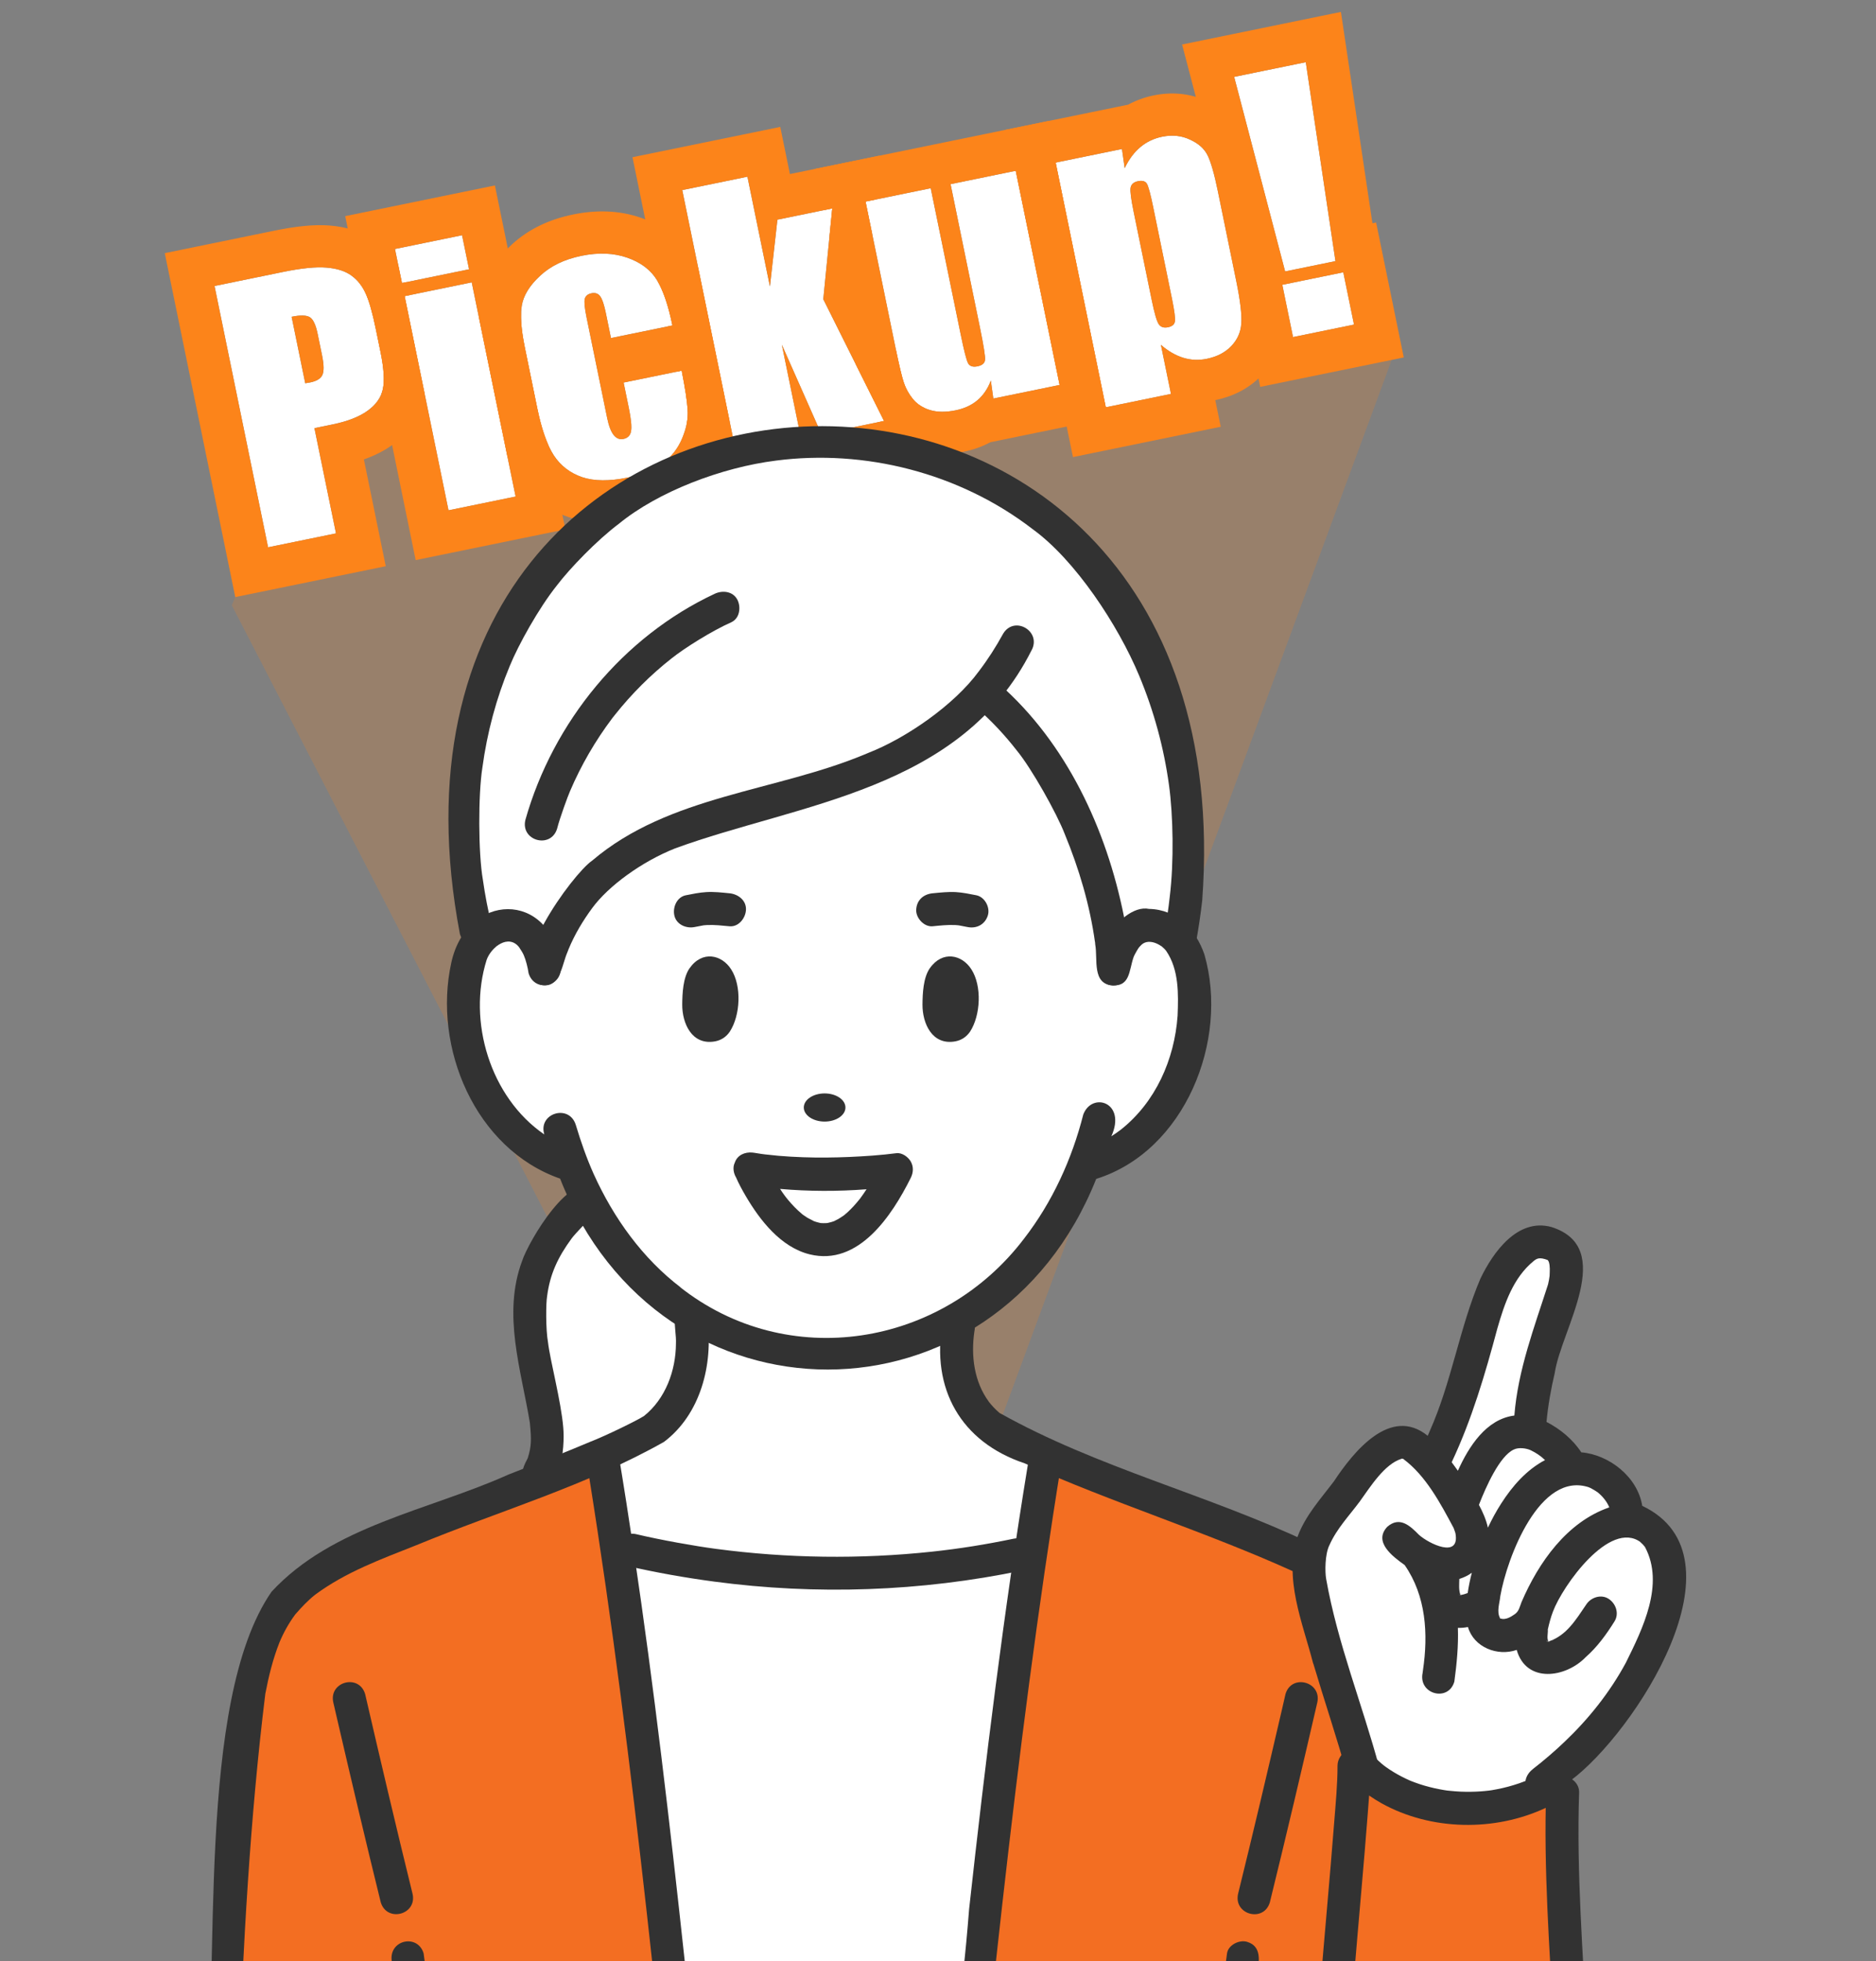
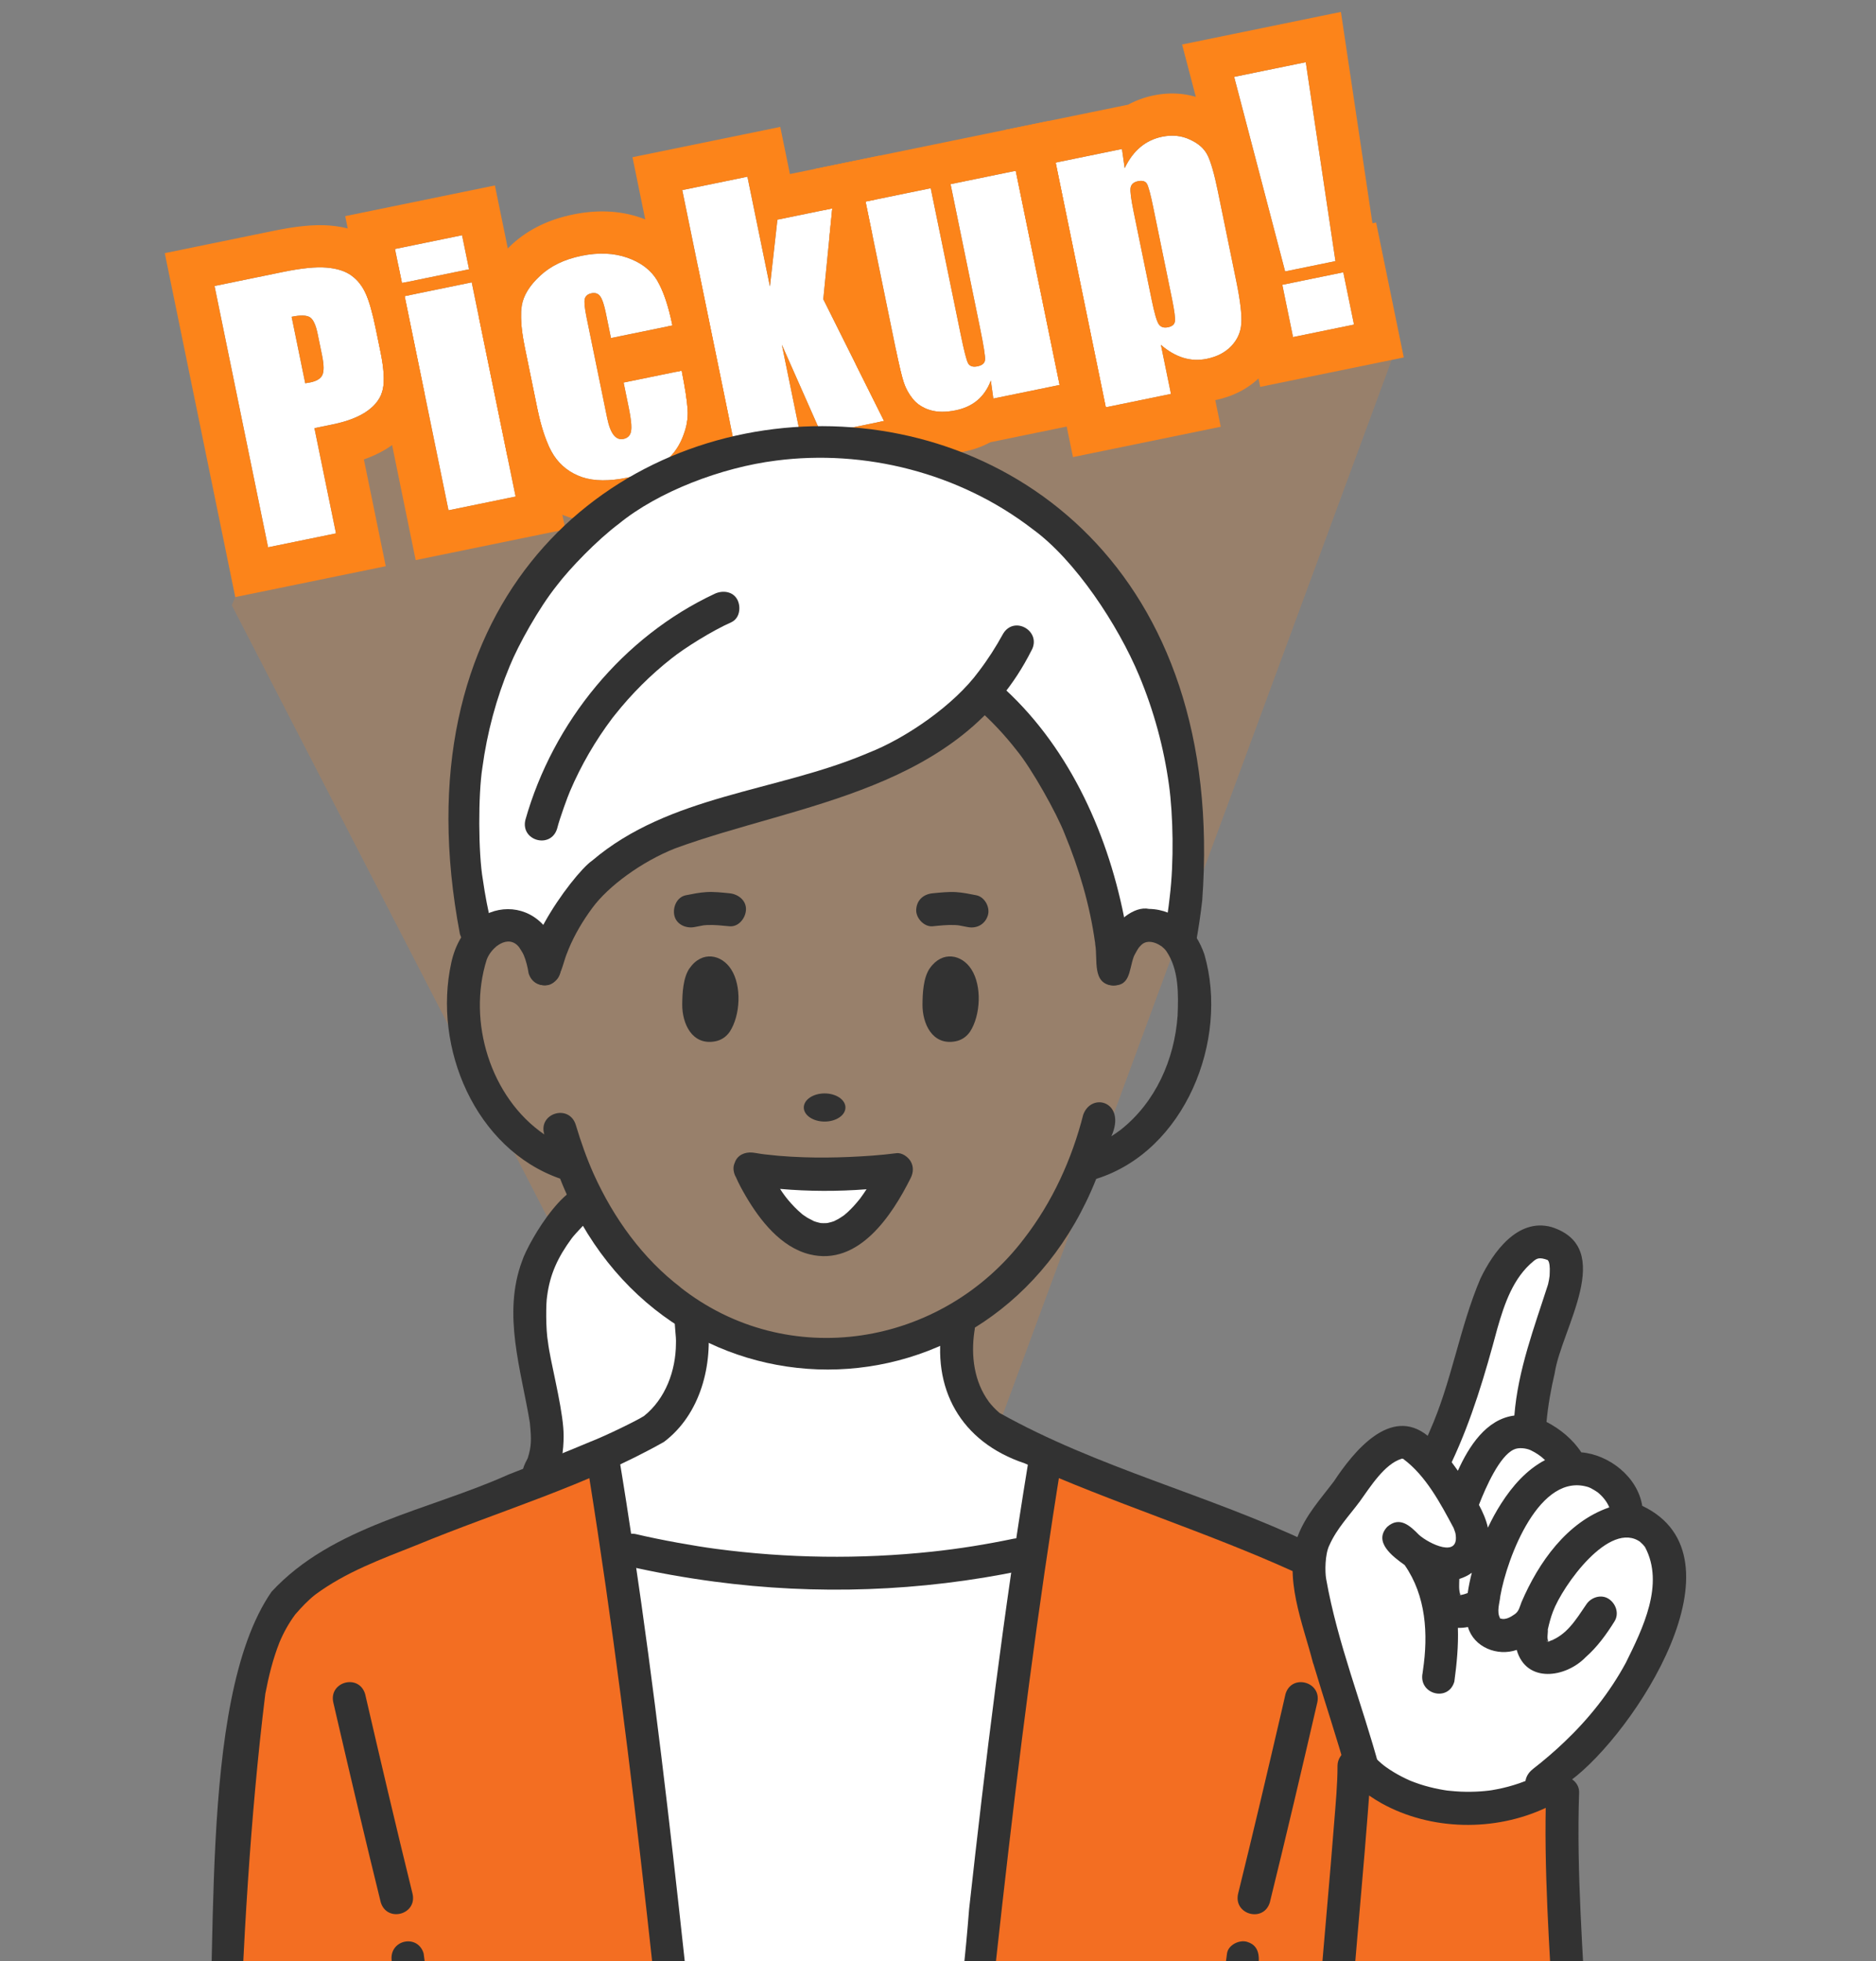
<svg xmlns="http://www.w3.org/2000/svg" width="89" height="93" viewBox="0 0 89 93" fill="none">
  <rect x="0" y="0" width="89" height="93" fill="#808080" stroke="none" />
  <path d="M31.25 67.957L11 28.707L13.75 21.707L60 8.207L66.25 16.457L47.25 67.957H31.25Z" fill="#FC841A" fill-opacity="0.2" />
  <path d="M61.948 2.949L63.356 12.382L60.968 12.871L58.55 3.645L61.948 2.949ZM63.728 12.912L64.236 15.391L61.343 15.984L60.835 13.505L63.728 12.912Z" fill="white" />
  <path d="M53.227 7.065L53.357 7.972C53.558 7.553 53.806 7.22 54.102 6.974C54.397 6.727 54.74 6.564 55.133 6.483C55.613 6.385 56.053 6.43 56.453 6.619C56.858 6.802 57.138 7.053 57.293 7.372C57.449 7.691 57.61 8.254 57.775 9.06L58.652 13.338C58.841 14.261 58.92 14.931 58.888 15.347C58.861 15.757 58.7 16.114 58.406 16.419C58.117 16.718 57.732 16.916 57.252 17.014C56.87 17.093 56.497 17.076 56.134 16.965C55.77 16.853 55.418 16.649 55.075 16.352L55.552 18.679L52.46 19.313L50.082 7.71L53.227 7.065ZM54.713 9.839C54.584 9.211 54.483 8.836 54.41 8.713C54.337 8.59 54.196 8.549 53.987 8.592C53.783 8.634 53.666 8.738 53.636 8.903C53.611 9.068 53.659 9.444 53.779 10.03L54.642 14.24C54.768 14.852 54.877 15.228 54.969 15.369C55.062 15.509 55.21 15.559 55.414 15.517C55.613 15.476 55.722 15.382 55.739 15.235C55.761 15.082 55.716 14.735 55.606 14.194L54.713 9.839Z" fill="white" />
  <path d="M48.188 8.098L50.27 18.254L47.125 18.899L47.006 18.046C46.861 18.432 46.649 18.744 46.368 18.982C46.091 19.215 45.749 19.372 45.341 19.456C44.876 19.551 44.474 19.549 44.135 19.448C43.795 19.348 43.524 19.177 43.32 18.937C43.122 18.696 42.975 18.434 42.88 18.15C42.783 17.862 42.646 17.281 42.467 16.409L41.063 9.559L44.155 8.925L45.572 15.836C45.734 16.627 45.853 17.092 45.929 17.23C46.011 17.368 46.158 17.415 46.373 17.37C46.602 17.323 46.722 17.219 46.731 17.058C46.746 16.895 46.668 16.398 46.497 15.567L45.096 8.732L48.188 8.098Z" fill="white" />
  <path d="M39.483 9.883L39.058 14.189L41.94 19.962L38.963 20.572L37.092 16.346L37.999 20.77L34.907 21.404L32.367 9.013L35.459 8.379L36.526 13.583L36.881 10.416L39.483 9.883Z" fill="white" />
  <path d="M31.901 15.432L28.985 16.03L28.745 14.859C28.662 14.451 28.572 14.182 28.476 14.053C28.38 13.919 28.242 13.87 28.063 13.906C27.885 13.943 27.778 14.031 27.743 14.172C27.708 14.312 27.736 14.604 27.827 15.048L28.809 19.839C28.883 20.201 28.985 20.464 29.114 20.629C29.243 20.789 29.396 20.851 29.575 20.814C29.784 20.771 29.905 20.648 29.938 20.445C29.976 20.24 29.941 19.875 29.833 19.349L29.585 18.14L32.34 17.576C32.502 18.388 32.596 19.004 32.623 19.423C32.655 19.837 32.569 20.288 32.367 20.776C32.168 21.258 31.858 21.656 31.439 21.971C31.019 22.28 30.467 22.505 29.783 22.645C28.911 22.824 28.189 22.818 27.618 22.627C27.046 22.43 26.598 22.086 26.274 21.594C25.954 21.096 25.692 20.352 25.489 19.363L24.898 16.477C24.721 15.615 24.675 14.947 24.758 14.473C24.842 13.998 25.131 13.532 25.628 13.074C26.123 12.611 26.776 12.296 27.587 12.13C28.394 11.965 29.117 11.994 29.759 12.219C30.401 12.444 30.869 12.797 31.165 13.279C31.46 13.761 31.706 14.478 31.901 15.432Z" fill="white" />
  <path d="M21.921 11.154L22.253 12.769L19.069 13.422L18.738 11.807L21.921 11.154ZM22.38 13.389L24.462 23.545L21.278 24.198L19.196 14.042L22.38 13.389Z" fill="white" />
  <path d="M10.178 13.562L13.423 12.896C14.301 12.716 14.988 12.647 15.486 12.689C15.989 12.729 16.384 12.856 16.672 13.068C16.965 13.279 17.191 13.562 17.349 13.918C17.511 14.267 17.671 14.83 17.83 15.605L18.052 16.685C18.214 17.476 18.25 18.069 18.161 18.465C18.072 18.86 17.828 19.2 17.429 19.484C17.035 19.767 16.486 19.98 15.782 20.125L14.917 20.302L15.94 25.292L12.718 25.952L10.178 13.562ZM13.835 15.021L14.481 18.174C14.574 18.16 14.654 18.147 14.72 18.133C15.016 18.073 15.205 17.959 15.288 17.793C15.375 17.621 15.372 17.306 15.278 16.847L15.069 15.829C14.982 15.405 14.859 15.143 14.701 15.043C14.542 14.943 14.253 14.935 13.835 15.021Z" fill="white" />
  <path d="M63.615 0.565L65.11 10.587L65.285 10.551L66.597 16.949L59.785 18.345L58.474 11.947L58.649 11.911L56.08 2.11L63.615 0.565ZM58.55 3.645L60.968 12.871L63.356 12.382L61.948 2.949L58.55 3.645ZM64.236 15.391L63.727 12.912L60.834 13.505L61.343 15.984L64.236 15.391Z" fill="#FC841A" />
  <path d="M48.122 8.112L47.721 6.152L53.521 4.963C53.9 4.758 54.306 4.611 54.732 4.524C55.578 4.35 56.453 4.417 57.277 4.798L57.278 4.797C57.284 4.8 57.29 4.803 57.296 4.806C57.3 4.808 57.304 4.809 57.308 4.811L57.307 4.811C57.971 5.117 58.603 5.605 59.011 6.341L59.09 6.494L59.191 6.717C59.417 7.258 59.589 7.947 59.734 8.658L60.611 12.936C60.801 13.864 60.934 14.765 60.883 15.481L60.884 15.481L60.883 15.484C60.883 15.489 60.883 15.495 60.883 15.499L60.881 15.499C60.817 16.387 60.452 17.178 59.846 17.806L59.842 17.811C59.226 18.447 58.456 18.809 57.654 18.974L57.913 20.236L50.903 21.674L50.204 18.268L50.27 18.254L48.188 8.098L48.122 8.112ZM53.987 8.592C54.196 8.549 54.337 8.59 54.41 8.713C54.483 8.836 54.584 9.211 54.713 9.839L55.606 14.194C55.716 14.735 55.761 15.082 55.739 15.235C55.722 15.382 55.613 15.476 55.414 15.517C55.21 15.559 55.062 15.509 54.969 15.369C54.877 15.228 54.768 14.852 54.642 14.24L53.779 10.03C53.659 9.444 53.611 9.068 53.636 8.903C53.666 8.738 53.783 8.634 53.987 8.592ZM52.46 19.313L55.552 18.679L55.075 16.352C55.418 16.649 55.77 16.853 56.134 16.965C56.497 17.076 56.87 17.093 57.252 17.014C57.732 16.916 58.117 16.718 58.406 16.419C58.7 16.114 58.861 15.757 58.888 15.347C58.92 14.931 58.841 14.261 58.652 13.338L57.775 9.06C57.61 8.254 57.449 7.691 57.293 7.372C57.138 7.053 56.858 6.802 56.453 6.619C56.053 6.43 55.613 6.385 55.133 6.483C54.74 6.564 54.397 6.727 54.102 6.974C53.806 7.22 53.558 7.553 53.357 7.972L53.227 7.065L50.082 7.71L52.46 19.313Z" fill="#FC841A" />
  <path d="M46.512 15.643C46.672 16.429 46.745 16.9 46.731 17.058L46.722 17.115C46.69 17.244 46.574 17.329 46.373 17.37L46.295 17.382C46.123 17.401 46.001 17.35 45.929 17.23C45.872 17.126 45.79 16.839 45.685 16.368L45.572 15.836L44.155 8.925L41.063 9.559L42.467 16.409L42.593 17.009C42.712 17.553 42.808 17.934 42.88 18.15C42.975 18.434 43.122 18.696 43.321 18.937C43.524 19.177 43.795 19.348 44.135 19.448C44.475 19.549 44.877 19.551 45.341 19.456C45.749 19.372 46.092 19.215 46.368 18.982C46.649 18.744 46.862 18.432 47.006 18.046L47.125 18.899L50.27 18.254L48.188 8.098L45.096 8.732L46.497 15.566L46.512 15.643ZM52.46 19.313L52.526 19.299L52.631 19.812L46.985 20.969C46.591 21.183 46.172 21.327 45.743 21.415C45.061 21.555 44.31 21.586 43.567 21.366C42.903 21.169 42.28 20.804 41.794 20.23L41.776 20.208C41.727 20.148 41.679 20.087 41.633 20.025L41.941 19.962L40.609 17.296C40.576 17.141 40.542 16.979 40.508 16.81L39.355 11.185L39.484 9.883L39.104 9.961L38.702 8.001L49.746 5.737L50.148 7.697L50.082 7.71L52.46 19.313Z" fill="#FC841A" />
  <path d="M35.459 8.379L32.367 9.013L34.907 21.404L37.999 20.77L37.092 16.346L38.963 20.572L41.941 19.962L39.058 14.189L39.484 9.883L36.882 10.416L36.526 13.583L35.459 8.379ZM37.475 8.253L41.74 7.378L41.535 9.462L41.063 9.559L41.375 11.079L41.105 13.812L42.515 16.636C42.671 17.383 42.792 17.887 42.88 18.15C42.975 18.434 43.122 18.696 43.321 18.937C43.468 19.111 43.65 19.248 43.868 19.348L44.893 21.398L33.35 23.765L32.587 20.044C32.626 19.828 32.638 19.622 32.623 19.424C32.596 19.004 32.501 18.388 32.34 17.576L32.091 17.627L31.652 15.484L31.901 15.433C31.718 14.541 31.49 13.856 31.22 13.377L30.006 7.455L37.017 6.018L37.475 8.253Z" fill="#FC841A" />
  <path d="M28.985 16.03L31.901 15.433C31.73 14.598 31.521 13.944 31.273 13.471L31.164 13.279C30.905 12.857 30.515 12.534 29.991 12.309L29.759 12.219C29.117 11.995 28.393 11.965 27.587 12.13C26.776 12.296 26.122 12.611 25.627 13.074L25.451 13.246C25.062 13.648 24.831 14.057 24.758 14.473C24.674 14.947 24.721 15.615 24.898 16.477L25.489 19.363L25.569 19.722C25.759 20.535 25.994 21.159 26.273 21.595C26.598 22.086 27.046 22.43 27.618 22.627C28.188 22.818 28.91 22.824 29.783 22.645C30.381 22.523 30.879 22.336 31.275 22.083L31.439 21.971C31.858 21.657 32.167 21.258 32.366 20.776C32.569 20.288 32.655 19.837 32.623 19.424C32.596 19.004 32.501 18.388 32.34 17.576L29.585 18.14L29.833 19.35L29.883 19.618C29.95 20.002 29.969 20.277 29.938 20.445C29.905 20.648 29.784 20.771 29.575 20.814C29.419 20.846 29.282 20.803 29.164 20.685L29.114 20.629C29.017 20.506 28.936 20.327 28.869 20.092L28.808 19.839L27.826 15.048C27.735 14.604 27.707 14.312 27.742 14.172C27.777 14.032 27.885 13.943 28.063 13.907C28.241 13.87 28.379 13.919 28.476 14.053L28.547 14.176C28.616 14.325 28.682 14.553 28.745 14.859L28.985 16.03ZM34.612 19.965C34.565 20.517 34.42 21.047 34.213 21.544L34.212 21.543C33.875 22.357 33.343 23.043 32.639 23.571L32.625 23.582C31.907 24.111 31.061 24.425 30.184 24.605C29.121 24.823 28.01 24.868 26.983 24.523L26.975 24.521L26.969 24.518C25.991 24.183 25.178 23.567 24.604 22.695L24.598 22.686L24.591 22.676C24.39 22.364 24.22 22.017 24.072 21.647L22.72 15.051C22.717 14.732 22.736 14.422 22.788 14.126L22.827 13.931C23.019 13.101 23.476 12.412 24.016 11.853L24.271 11.604C25.088 10.845 26.097 10.394 27.186 10.171C28.271 9.948 29.372 9.964 30.42 10.331C31.405 10.676 32.287 11.284 32.87 12.233C32.961 12.383 33.044 12.541 33.124 12.705L34.612 19.965Z" fill="#FC841A" />
  <path d="M23.479 8.793L24.72 14.85C24.705 15.281 24.764 15.823 24.898 16.477L25.489 19.363C25.628 20.042 25.797 20.605 25.992 21.052L26.822 25.103L19.72 26.559L18.101 18.66C18.125 18.596 18.146 18.532 18.161 18.465C18.25 18.069 18.214 17.476 18.052 16.685L17.83 15.605C17.671 14.83 17.511 14.267 17.349 13.918C17.261 13.72 17.151 13.544 17.021 13.391L16.377 10.249L23.479 8.793ZM18.737 11.807L19.069 13.422L22.252 12.769L21.921 11.154L18.737 11.807ZM24.461 23.545L22.379 13.389L19.196 14.042L21.277 24.198L24.461 23.545Z" fill="#FC841A" />
  <path d="M18.052 16.685L17.83 15.605C17.671 14.83 17.511 14.267 17.349 13.918C17.191 13.562 16.965 13.279 16.672 13.068C16.384 12.856 15.989 12.729 15.486 12.689C14.988 12.647 14.301 12.716 13.423 12.896L13.021 10.937C13.96 10.745 14.866 10.631 15.646 10.695L15.646 10.695C16.369 10.753 17.157 10.949 17.84 11.445L17.841 11.444C17.843 11.446 17.845 11.448 17.847 11.449C17.85 11.452 17.855 11.454 17.858 11.457L17.857 11.457C18.284 11.767 18.628 12.148 18.895 12.577L19.069 13.422L19.288 13.377C19.361 13.565 19.429 13.767 19.492 13.981L19.196 14.042L20.15 18.696C20.138 18.766 20.128 18.836 20.113 18.904C19.895 19.873 19.305 20.601 18.595 21.108L18.596 21.109C18.191 21.4 17.737 21.617 17.263 21.786L18.301 26.849L11.161 28.313L7.817 12.004L13.021 10.937L13.423 12.896L10.178 13.562L12.718 25.952L15.94 25.292L14.917 20.302L15.782 20.125C16.486 19.98 17.035 19.767 17.429 19.484C17.828 19.2 18.072 18.86 18.161 18.465C18.25 18.069 18.214 17.476 18.052 16.685ZM13.835 15.021C14.253 14.935 14.542 14.943 14.701 15.043C14.859 15.143 14.982 15.405 15.069 15.829L15.278 16.847C15.372 17.306 15.375 17.621 15.288 17.793C15.205 17.959 15.016 18.073 14.72 18.133C14.654 18.147 14.574 18.16 14.481 18.174L13.835 15.021Z" fill="#FC841A" />
  <g clip-path="url(#clip0_2179_180)">
    <g clip-path="url(#clip1_2179_180)">
      <path d="M74.828 69.625L74.359 69.241C73.856 68.599 73.209 68.071 72.537 67.924C71.95 67.794 71.341 67.953 70.789 68.57C70.425 68.882 69.811 70.066 69.304 71.421C69.478 71.726 69.637 72.023 69.755 72.349C70.15 73.445 69.344 74.242 68.61 74.168C68.289 74.135 67.994 74.054 67.721 73.936H67.374C67.775 74.56 68.062 75.177 68.229 75.893L68.527 75.819C68.709 76.417 69.199 76.63 70.15 76.151L70.326 76.161C70.332 76.106 70.342 76.048 70.352 75.99C70.584 73.794 72.254 69.623 74.828 69.623V69.625Z" fill="white" />
      <path d="M72.754 76.725C72.887 76.23 73.135 75.652 73.528 75.01C74.34 73.738 75.564 72.258 77.131 72.118V71.359C76.835 70.428 75.948 69.718 74.975 69.631C74.925 69.627 74.876 69.627 74.828 69.627C72.254 69.627 70.582 73.798 70.352 75.994C70.34 76.052 70.332 76.11 70.326 76.165C70.127 77.87 71.853 77.949 72.755 76.727L72.754 76.725Z" fill="white" />
      <path d="M72.562 67.749C72.697 66.052 73.061 64.368 73.647 62.746C73.97 61.852 74.363 60.946 74.301 60.007C74.274 59.617 74.119 59.177 73.714 59.024C73.331 58.878 72.862 58.797 72.525 59.012C71.144 59.897 70.574 61.695 70.181 63.163C69.65 65.154 68.984 67.367 67.998 69.352L67.934 69.404C68.44 70.007 68.872 70.667 69.304 71.419C69.811 70.064 70.425 68.88 70.789 68.568C71.343 67.949 71.95 67.792 72.537 67.922L72.56 67.747L72.562 67.749Z" fill="white" />
      <path d="M73.478 84.45C79.785 79.28 80.465 73.297 77.617 72.12C75.241 71.967 73.387 74.768 72.754 76.727C71.853 77.949 70.125 77.87 70.325 76.165L70.148 76.155C69.197 76.636 68.707 76.421 68.525 75.823L68.227 75.897C68.06 75.181 67.773 74.564 67.373 73.939C67.802 73.891 68.165 74.155 68.61 74.17C71.57 73.802 68.407 69.856 67.371 68.791C65.927 67.342 64.324 70.228 63.617 71.088C62.975 71.866 62.311 72.694 62.142 73.689C61.953 76.498 63.758 80.446 64.554 83.569L64.657 83.54C66.493 85.746 70.48 86.376 73.455 84.76L73.519 84.764C73.525 84.684 73.53 84.607 73.538 84.527L73.478 84.45Z" fill="white" />
      <path d="M44.506 113.152C44.506 114.17 44.539 115.189 44.597 116.205H57.865C57.598 110.873 57.728 105.955 58.088 101.035L58.214 101.045C59.336 104.975 61.271 110.287 64.145 112.217C79.539 118.814 73.313 93.697 74.135 85.004C73.943 84.968 73.532 84.888 73.337 84.849C70.524 86.345 66.722 85.949 64.632 83.837C64.44 83.167 64.233 82.498 64.025 81.829C63.611 80.496 63.177 79.115 62.799 77.79C62.408 76.291 62.057 75.332 62.11 73.938C58.809 72.533 54.133 70.855 49.637 68.987C48.227 77.21 47.301 85.52 46.394 93.813C45.827 99.086 45.286 104.384 44.694 109.647C44.533 110.807 44.5 111.978 44.504 113.15L44.506 113.152Z" fill="#F36E22" />
      <path d="M25.569 69.697L26.241 69.85C29.081 68.407 33.316 67.631 32.684 62.855L33.347 62.679C31.197 61.47 29.29 59.553 27.909 56.915C22.207 61.247 27.346 66.865 25.569 69.697Z" fill="white" />
-       <path d="M27.051 54.999C31.748 67.388 46.77 67.167 51.454 55.198C55.57 54.477 58.094 48.048 55.878 44.535C54.642 43.15 53.007 44.116 52.833 45.951H52.814C52.825 43.169 51.096 36.364 46.625 32.826C40.272 40.139 28.672 36.139 25.833 45.938C25.684 44.477 24.541 43.33 23.27 44.112C22.54 44.539 22.166 45.472 22.05 46.533C21.624 49.965 23.415 53.901 26.658 55.098L27.053 54.999H27.051Z" fill="white" />
      <path d="M46.623 32.826C51.096 36.366 52.822 43.169 52.812 45.951H52.831C53.005 44.118 54.64 43.15 55.876 44.535L55.989 44.469C61.401 14.153 16.82 12.783 22.571 44.083L23.266 44.112C24.539 43.33 25.682 44.477 25.829 45.938C28.669 36.139 40.268 40.137 46.621 32.826H46.623Z" fill="white" />
      <path d="M29.308 73.598C30.978 87.703 33.426 102.005 33.593 116.205H44.597C44.512 114.696 44.481 113.185 44.529 111.676C45.804 99.1 47.059 86.337 48.852 73.8C42.66 74.609 36.184 75.103 30.061 73.519C30.032 73.513 30.001 73.505 29.972 73.499L29.308 73.598Z" fill="white" />
      <path d="M33.593 116.207C33.695 114.405 33.717 112.601 33.622 110.795C32.016 96.882 30.892 82.791 28.545 68.981C25.473 70.3 20.008 72.294 17.837 73.2C12.915 75.268 12.047 76.692 11.282 84.213C10.61 96.256 10.294 105.266 9.779 116.209H33.591L33.593 116.207Z" fill="#F36E22" />
      <path d="M28.547 68.979C28.845 70.488 29.043 72.031 29.285 73.559L29.972 73.499C36.126 75.107 42.641 74.607 48.868 73.802C49.12 72.194 49.333 70.576 49.639 68.987C47.196 67.749 45.149 67.678 45.472 62.927L45.236 62.646C41.449 64.781 36.889 64.77 33.122 62.547L32.781 62.611C32.996 67.573 31.053 67.747 28.547 68.977V68.979Z" fill="white" />
      <path d="M48.492 74.471C43.69 75.47 38.73 75.645 33.87 74.995C32.49 74.81 31.121 74.568 29.765 74.256C29.366 74.165 29.095 73.683 29.221 73.293C29.356 72.876 29.753 72.649 30.181 72.748C31.357 73.026 32.955 73.311 33.957 73.443C37.354 73.895 40.808 73.941 44.217 73.577C45.49 73.441 46.751 73.241 48.08 72.964C48.479 72.88 48.942 73.08 49.04 73.509C49.13 73.901 48.922 74.382 48.496 74.471H48.492Z" fill="#323232" />
      <path d="M62.491 80.743C61.761 83.901 61.019 87.057 60.244 90.205C59.952 91.185 58.501 90.789 58.739 89.79C59.456 86.888 60.14 83.978 60.816 81.069C60.874 80.822 60.93 80.576 60.986 80.329C61.275 79.35 62.725 79.746 62.491 80.745V80.743Z" fill="#323232" />
      <path d="M56.971 113.119C56.994 114.149 57.033 115.179 57.089 116.207H58.65C58.265 108.669 58.66 101.094 59.638 93.614C59.638 93.606 59.64 93.596 59.642 93.588C59.739 93.028 59.872 92.291 59.171 92.081C58.807 91.963 58.268 92.221 58.212 92.626C57.267 99.41 56.829 106.269 56.973 113.119H56.971Z" fill="#323232" />
      <path d="M17.322 80.326C18.052 83.484 18.794 86.64 19.569 89.788C19.811 90.783 18.362 91.183 18.063 90.203C17.347 87.301 16.663 84.391 15.987 81.482C15.929 81.235 15.873 80.989 15.816 80.743C15.576 79.746 17.025 79.348 17.322 80.327V80.326Z" fill="#323232" />
      <path d="M18.592 93.041C18.619 93.235 18.646 93.433 18.674 93.627C19.648 101.103 20.043 108.673 19.66 116.207H21.219C21.622 108.337 21.174 100.43 20.097 92.626C19.811 91.668 18.395 91.992 18.592 93.041Z" fill="#323232" />
      <path d="M43.805 116.207H45.377C45.288 114.647 45.259 113.084 45.316 111.52C46.788 97.427 48.097 83.288 50.363 69.291C50.604 68.38 49.41 67.844 48.918 68.673C48.822 68.917 48.82 69.195 48.763 69.453C47.617 76.446 46.755 83.482 45.976 90.525C45.31 99.084 43.514 107.606 43.805 116.207Z" fill="#323232" />
      <path d="M34.373 116.207C34.584 113.26 34.418 110.316 34.023 107.39C32.609 94.521 31.45 81.612 29.325 68.834C29.256 68.417 28.738 68.184 28.366 68.289C27.545 68.537 27.865 69.454 27.956 70.071C30.148 83.79 31.408 97.641 32.872 111.449C32.932 113.035 32.903 114.622 32.812 116.207H34.373Z" fill="#323232" />
      <path d="M45.902 43.959C45.767 43.932 45.633 43.905 45.498 43.881C45.467 43.876 45.428 43.876 45.397 43.866C45.412 43.872 45.594 43.887 45.488 43.877C45.428 43.873 45.37 43.866 45.31 43.864C44.955 43.848 44.599 43.887 44.246 43.922C43.84 43.961 43.448 43.534 43.466 43.14C43.487 42.682 43.809 42.401 44.246 42.358C44.612 42.324 44.982 42.281 45.35 42.302C45.678 42.322 45.999 42.389 46.319 42.452C46.72 42.531 46.987 43.032 46.863 43.414C46.726 43.84 46.332 44.044 45.902 43.959Z" fill="#323232" />
      <path d="M32.537 42.452C32.856 42.388 33.178 42.322 33.505 42.302C33.873 42.279 34.243 42.322 34.609 42.358C35.014 42.397 35.41 42.69 35.39 43.14C35.373 43.53 35.045 43.963 34.609 43.922C34.257 43.889 33.901 43.848 33.546 43.864C33.492 43.866 33.44 43.872 33.387 43.876C33.224 43.889 33.573 43.843 33.38 43.877C33.238 43.904 33.095 43.932 32.953 43.959C32.554 44.038 32.091 43.844 31.993 43.414C31.904 43.026 32.109 42.537 32.537 42.452Z" fill="#323232" />
      <path d="M32.314 61.061C32.328 61.07 32.332 61.072 32.314 61.061V61.061Z" fill="#323232" />
      <path d="M26.569 55.881C31.319 67.976 47.208 67.941 52.006 55.901C56.209 54.587 58.317 49.334 57.139 45.261C56.734 44.079 55.828 43.125 54.513 43.099C53.06 42.801 51.084 46.099 52.624 46.706C53.643 46.865 53.542 46.031 53.788 45.359C53.815 45.288 53.986 44.983 54.032 44.929C54.077 44.878 54.123 44.828 54.173 44.783C54.52 44.486 55.103 44.783 55.33 45.097C55.934 45.986 55.907 47.132 55.867 48.164C55.719 50.244 54.819 52.267 53.172 53.569C53.036 53.672 52.874 53.786 52.725 53.879C53.453 52.267 51.806 51.755 51.392 52.849C50.853 54.968 49.926 56.999 48.585 58.731C44.684 63.87 37.36 65.07 32.237 61.012C32.277 61.037 32.301 61.053 32.312 61.063C30.486 59.676 29.11 57.757 28.169 55.678C27.826 54.913 27.555 54.135 27.315 53.336C26.997 52.331 25.513 52.789 25.823 53.794C23.259 52.038 22.168 48.428 23.088 45.511C23.303 44.913 24.12 44.269 24.628 44.917C24.68 44.999 24.808 45.187 24.851 45.299C24.946 45.519 25.039 45.877 25.077 46.149C25.374 47.117 26.788 46.768 26.582 45.734C26.106 42.192 22.141 42.31 21.411 45.645C20.523 49.666 22.54 54.477 26.567 55.887L26.569 55.881ZM23.516 44.882C23.522 44.867 23.553 44.847 23.584 44.83C23.561 44.847 23.539 44.865 23.516 44.882ZM54.454 44.655C54.443 44.655 54.435 44.657 54.425 44.659C54.439 44.655 54.45 44.653 54.454 44.655ZM55.146 44.894C55.123 44.876 55.099 44.857 55.076 44.84C55.096 44.843 55.123 44.869 55.146 44.894ZM48.616 58.694C48.636 58.669 48.665 58.63 48.665 58.63C48.667 58.632 48.639 58.667 48.616 58.694ZM46.315 61.002C46.315 61.002 46.301 61.014 46.294 61.02C46.216 61.08 46.276 61.033 46.315 61.002ZM43.669 62.556C43.65 62.564 43.632 62.572 43.613 62.58C43.648 62.564 43.776 62.514 43.669 62.556Z" fill="#323232" />
      <path d="M21.819 44.291C15.96 13.548 59.334 11.4 57.035 42.696C56.959 43.359 56.862 44.021 56.742 44.677C56.668 45.08 56.159 45.344 55.781 45.222C55.349 45.082 55.158 44.692 55.237 44.26C55.357 43.598 55.429 43.117 55.493 42.535C55.7 40.863 55.655 38.651 55.46 37.235C55.216 35.453 54.739 33.701 54.044 32.04C53.046 29.646 51.018 26.562 48.994 25.094C45.496 22.399 40.986 21.299 36.82 21.84C34.212 22.166 31.214 23.321 29.366 24.832C28.326 25.61 27.03 26.954 26.416 27.765C25.556 28.841 24.589 30.585 24.184 31.579C23.541 33.119 23.109 34.746 22.885 36.399C22.683 37.678 22.687 40.452 22.908 41.716C23.011 42.442 23.15 43.162 23.324 43.873C23.567 44.871 22.116 45.268 21.819 44.289V44.291Z" fill="#323232" />
      <path d="M28.301 57.52C27.921 57.823 27.278 58.51 27.117 58.729C26.478 59.6 26.088 60.407 25.953 61.486C25.902 61.765 25.883 63.012 25.999 63.656C26.094 64.487 26.623 66.461 26.722 67.697C26.807 68.636 26.615 71.078 25.174 70.494C24.456 69.984 24.955 69.352 25.041 69.132C25.219 68.552 25.213 68.248 25.137 67.466C25.132 67.412 25.097 67.249 25.141 67.486C24.727 64.954 23.826 62.325 24.767 59.8C25.077 58.853 27.142 55.344 28.301 56.415C28.568 56.708 28.632 57.235 28.301 57.52Z" fill="#323232" />
      <path d="M47.402 32.432C50.6 35.239 52.492 39.321 53.319 43.447C53.381 44.306 54.185 46.677 52.814 46.733C51.787 46.677 52.089 45.487 51.959 44.785C51.952 44.719 51.934 44.415 51.95 44.692C51.706 42.923 51.192 41.193 50.511 39.544C50.137 38.574 48.944 36.44 48.227 35.573C47.652 34.836 47.008 34.149 46.3 33.538C45.587 32.805 46.65 31.74 47.404 32.432H47.402Z" fill="#323232" />
      <path d="M48.938 30.836C45.581 37.515 37.893 38.083 32.033 40.227C30.445 40.855 28.862 42.015 28.103 43.049C27.657 43.652 27.264 44.308 26.976 45.004C26.989 44.946 26.997 44.927 26.997 44.933C26.962 45.069 26.875 45.241 26.832 45.379C26.633 45.969 26.466 46.915 25.624 46.69C23.82 46.068 27.15 41.451 28.093 40.809C31.758 37.691 36.833 37.544 41.12 35.732C41.112 35.736 41.213 35.693 41.213 35.693C42.981 35.002 45.273 33.429 46.441 31.827C46.871 31.264 47.252 30.667 47.592 30.046C48.126 29.171 49.424 29.934 48.94 30.836H48.938Z" fill="#323232" />
      <path d="M9.707 100.279C10.46 93.559 9.273 80.708 12.88 75.48C15.778 72.343 20.351 71.619 24.115 69.924C25.416 69.418 26.718 68.909 28.004 68.366C28.733 68.085 30.261 67.34 30.557 67.14C31.574 66.327 32.062 64.989 32.068 63.711C32.107 62.964 31.663 61.936 32.779 61.833C33.248 61.854 33.502 62.178 33.56 62.614C33.837 64.696 33.24 67.059 31.503 68.37C27.812 70.457 23.671 71.65 19.762 73.266C18.05 73.947 16.428 74.531 14.956 75.614C14.604 75.893 14.302 76.215 14.007 76.554C13.703 76.964 13.453 77.412 13.258 77.881C12.946 78.667 12.746 79.489 12.587 80.318C11.125 92.188 11.319 104.269 10.559 116.209H9C9.25 110.902 9.471 105.59 9.707 100.281V100.279Z" fill="#323232" />
      <path d="M46.912 66.467C46.954 66.523 47.049 66.615 46.912 66.467V66.467Z" fill="#323232" />
      <path d="M44.721 62.721C45 61.738 46.447 62.133 46.226 63.136C46.057 64.283 46.212 65.519 46.912 66.467C46.906 66.459 46.898 66.454 46.89 66.444C47.045 66.64 47.216 66.828 47.409 66.989C47.396 66.979 47.38 66.968 47.365 66.958C47.382 66.969 47.4 66.981 47.415 66.995C47.502 67.069 47.483 67.047 47.429 67.004C52.066 69.602 57.337 70.88 62.133 73.158C63.002 73.681 62.257 74.987 61.344 74.508C57.19 72.628 52.777 71.262 48.61 69.388C45.583 68.38 44.161 65.844 44.719 62.721H44.721Z" fill="#323232" />
      <path d="M47.411 66.991C47.419 66.997 47.425 67.001 47.431 67.006C47.425 67.002 47.419 66.999 47.413 66.993L47.411 66.991Z" fill="#323232" />
      <path d="M57.461 101.255C57.565 101.621 57.674 101.988 57.784 102.351C58.29 104 58.875 105.625 59.582 107.198C60.254 108.696 61.054 110.151 62.117 111.408C63.969 113.602 66.941 114.717 69.761 114.025C71.084 113.701 72.331 112.95 73.195 111.891C74.228 110.624 74.66 109.107 74.942 107.522C75.593 103.868 75.469 100.114 75.289 96.422C75.103 92.62 74.787 88.812 74.915 85.004C74.931 84.566 74.545 84.242 74.135 84.223C74.04 84.219 73.949 84.236 73.864 84.267C73.619 84.048 73.234 84.019 72.943 84.174C72.777 84.263 72.608 84.341 72.438 84.422C72.434 84.422 72.432 84.426 72.428 84.426C72.422 84.428 72.416 84.43 72.411 84.434C72.38 84.446 72.349 84.459 72.318 84.471C72.234 84.502 72.153 84.533 72.07 84.562C71.725 84.68 71.373 84.775 71.016 84.843C70.929 84.861 70.844 84.874 70.757 84.89C70.716 84.896 70.648 84.906 70.64 84.906C70.508 84.921 70.375 84.935 70.243 84.944C69.927 84.966 69.61 84.969 69.292 84.956C69.129 84.948 68.967 84.936 68.804 84.919C68.761 84.915 68.719 84.909 68.674 84.906C68.67 84.906 68.661 84.906 68.651 84.904C68.639 84.904 68.63 84.9 68.626 84.9C68.583 84.894 68.54 84.886 68.498 84.88C68.194 84.83 67.894 84.762 67.597 84.677C67.446 84.634 67.297 84.585 67.15 84.531C67.092 84.51 67.034 84.488 66.975 84.465C66.942 84.452 66.908 84.438 66.875 84.424C66.619 84.31 66.367 84.182 66.127 84.036C66.001 83.961 65.877 83.879 65.757 83.794C65.699 83.751 65.587 83.662 65.705 83.759C65.652 83.716 65.6 83.674 65.548 83.631C65.339 83.453 65.145 83.257 64.967 83.047C64.701 82.731 64.209 82.775 63.911 83.006C63.646 83.134 63.456 83.421 63.454 83.718C63.454 84.611 63.367 85.507 63.297 86.395C63.086 89.101 62.832 91.804 62.613 94.508C62.416 96.931 62.185 99.371 62.183 101.806C62.183 102.244 62.541 102.568 62.964 102.587C63.386 102.607 63.744 102.215 63.744 101.806C63.744 100.583 63.822 99.363 63.901 98.145C64.087 95.311 64.341 92.483 64.585 89.652C64.69 88.44 64.794 87.226 64.887 86.013C64.909 85.722 64.932 85.431 64.953 85.14C65.143 85.274 65.341 85.396 65.542 85.509C67.892 86.81 70.906 86.861 73.331 85.726C73.327 85.922 73.325 86.116 73.323 86.312C73.294 90.033 73.614 93.746 73.77 97.46C73.848 99.291 73.892 101.127 73.829 102.96C73.798 103.825 73.743 104.69 73.65 105.551C73.627 105.763 73.602 105.974 73.575 106.186C73.575 106.19 73.575 106.194 73.575 106.197C73.575 106.205 73.573 106.213 73.571 106.223C73.565 106.269 73.557 106.316 73.552 106.36C73.538 106.452 73.525 106.545 73.511 106.636C73.447 107.041 73.373 107.445 73.288 107.844C73.207 108.219 73.12 108.595 73.011 108.964C72.957 109.15 72.893 109.334 72.823 109.515C72.814 109.54 72.804 109.565 72.792 109.59C72.792 109.594 72.788 109.598 72.787 109.602C72.754 109.674 72.723 109.744 72.688 109.813C72.538 110.118 72.364 110.411 72.165 110.686C72.143 110.715 72.023 110.865 72.155 110.704C72.132 110.733 72.111 110.76 72.087 110.789C72.041 110.845 71.994 110.9 71.948 110.954C71.847 111.068 71.742 111.177 71.634 111.284C71.514 111.4 71.386 111.509 71.258 111.615C71.252 111.619 71.249 111.625 71.243 111.629C71.229 111.637 71.218 111.645 71.208 111.652C71.152 111.693 71.096 111.734 71.037 111.773C70.78 111.947 70.508 112.099 70.226 112.228C70.214 112.234 70.197 112.244 70.177 112.254C70.173 112.254 70.158 112.26 70.129 112.271C70.065 112.294 70.001 112.322 69.935 112.345C69.79 112.397 69.641 112.444 69.492 112.485C69.342 112.525 69.191 112.56 69.038 112.589C68.971 112.603 68.903 112.615 68.835 112.624C68.835 112.624 68.827 112.624 68.814 112.626C68.804 112.628 68.787 112.632 68.759 112.634C68.755 112.634 68.75 112.634 68.746 112.634C68.738 112.634 68.732 112.636 68.732 112.638C68.732 112.638 68.732 112.636 68.734 112.634C68.438 112.663 68.143 112.679 67.845 112.669C67.678 112.663 67.512 112.653 67.345 112.636C67.318 112.634 67.291 112.63 67.264 112.626C67.194 112.615 67.123 112.605 67.053 112.591C66.745 112.535 66.441 112.457 66.142 112.36C65.989 112.31 65.798 112.265 65.658 112.182C65.803 112.271 65.662 112.182 65.594 112.151C65.528 112.12 65.461 112.089 65.397 112.056C65.097 111.906 64.812 111.734 64.535 111.544C64.461 111.493 64.389 111.443 64.318 111.39C64.308 111.383 64.298 111.377 64.293 111.373C64.283 111.365 64.273 111.356 64.263 111.348C64.136 111.243 64.01 111.134 63.89 111.02C63.644 110.789 63.413 110.541 63.196 110.281C63.132 110.203 63.068 110.126 63.006 110.048C63.001 110.04 62.985 110.021 62.971 110.003C62.96 109.988 62.946 109.97 62.941 109.963C62.834 109.821 62.731 109.678 62.631 109.53C62.187 108.884 61.8 108.201 61.445 107.503C61.263 107.142 61.089 106.777 60.924 106.409C60.876 106.302 60.829 106.196 60.783 106.089C60.763 106.046 60.746 106.003 60.727 105.961C60.727 105.965 60.696 105.889 60.68 105.85C60.67 105.827 60.659 105.798 60.655 105.79C60.632 105.736 60.61 105.681 60.587 105.627C60.552 105.54 60.517 105.453 60.483 105.367C59.892 103.887 59.398 102.368 58.96 100.838C58.84 100.417 58.416 100.197 57.999 100.292C57.59 100.386 57.343 100.861 57.455 101.255H57.461ZM66.894 84.432C66.931 84.448 66.974 84.467 66.894 84.432V84.432ZM70.088 112.289C70.088 112.289 70.141 112.269 70.166 112.26C70.137 112.275 70.106 112.289 70.088 112.289ZM64.341 111.406C64.341 111.406 64.333 111.4 64.328 111.396C64.331 111.4 64.337 111.402 64.341 111.406Z" fill="#323232" />
      <path d="M73.42 77.827C73.42 77.827 73.408 77.823 73.403 77.821C73.41 77.821 73.416 77.821 73.424 77.819C73.424 77.821 73.426 77.825 73.43 77.829C73.426 77.829 73.424 77.829 73.42 77.827Z" fill="#323232" />
      <path d="M73.468 77.839C73.468 77.839 73.478 77.848 73.484 77.852C73.478 77.848 73.47 77.844 73.468 77.839Z" fill="#323232" />
      <path d="M73.455 77.817C73.472 77.817 73.486 77.821 73.492 77.823C73.48 77.825 73.47 77.827 73.461 77.829C73.459 77.825 73.455 77.821 73.453 77.815L73.455 77.817Z" fill="#323232" />
      <path d="M73.459 77.831C73.457 77.831 73.453 77.831 73.451 77.831C73.445 77.827 73.441 77.823 73.437 77.819C73.445 77.823 73.453 77.823 73.459 77.829C73.459 77.829 73.463 77.829 73.463 77.831C73.463 77.831 73.463 77.831 73.461 77.831H73.459Z" fill="#323232" />
      <path d="M73.428 77.819C73.428 77.819 73.431 77.819 73.433 77.819C73.433 77.819 73.433 77.821 73.433 77.823C73.431 77.823 73.429 77.821 73.428 77.819Z" fill="#323232" />
      <path d="M71.186 76.75C71.186 76.75 71.177 76.741 71.171 76.735C71.179 76.741 71.186 76.746 71.192 76.752C71.19 76.752 71.188 76.752 71.185 76.752L71.186 76.75Z" fill="#323232" />
      <path d="M66.57 69.179C66.545 69.183 66.509 69.183 66.487 69.175C66.516 69.175 66.541 69.173 66.57 69.179Z" fill="#323232" />
      <path d="M62.303 78.878C62.834 80.665 63.433 82.43 63.93 84.227C64.049 84.647 64.477 84.867 64.891 84.772C65.302 84.678 65.546 84.203 65.435 83.809C64.63 80.822 63.454 77.924 62.915 74.871C62.855 74.541 62.853 73.693 63.072 73.264C63.415 72.487 64.01 71.871 64.51 71.197C64.998 70.523 65.674 69.425 66.487 69.175C66.485 69.175 66.483 69.173 66.481 69.171C66.487 69.171 66.491 69.167 66.495 69.165C66.522 69.175 66.638 69.165 66.57 69.179C67.642 69.969 68.337 71.286 68.961 72.452C68.897 72.285 69.04 72.655 69.048 72.704C69.273 73.928 67.787 73.2 67.32 72.781C66.886 72.339 66.398 71.887 65.811 72.401C65.147 73.115 66.063 73.802 66.638 74.211C67.655 75.67 67.762 77.48 67.508 79.193C67.508 79.189 67.477 79.435 67.491 79.325C67.279 80.337 68.711 80.723 68.996 79.74C69.112 78.888 69.193 78.04 69.164 77.191C69.321 77.197 69.482 77.181 69.641 77.15C69.922 78.114 71.041 78.554 71.954 78.236C72.409 79.833 74.278 79.563 75.227 78.58C75.773 78.102 76.213 77.495 76.595 76.882C76.825 76.512 76.661 76.036 76.314 75.813C75.952 75.581 75.462 75.747 75.246 76.095C74.745 76.832 74.319 77.54 73.49 77.829C73.493 77.829 73.495 77.833 73.495 77.835C73.484 77.835 73.472 77.835 73.459 77.835C73.459 77.835 73.457 77.835 73.455 77.835C73.455 77.835 73.459 77.837 73.461 77.839C73.459 77.839 73.457 77.839 73.455 77.839C73.455 77.839 73.455 77.837 73.455 77.835C73.453 77.835 73.451 77.835 73.449 77.835C73.449 77.835 73.449 77.835 73.447 77.835C73.441 77.833 73.437 77.829 73.431 77.825C73.431 77.827 73.433 77.831 73.435 77.833C73.431 77.833 73.43 77.833 73.426 77.833C73.403 77.831 73.377 77.827 73.36 77.833C73.373 77.829 73.387 77.827 73.399 77.825C73.341 77.806 73.375 77.808 73.418 77.819C73.418 77.819 73.418 77.821 73.418 77.823H73.422C73.422 77.823 73.42 77.823 73.418 77.821C73.422 77.821 73.424 77.823 73.428 77.823C73.428 77.823 73.43 77.823 73.431 77.823C73.431 77.823 73.431 77.823 73.43 77.821C73.431 77.821 73.433 77.821 73.437 77.821C73.443 77.825 73.447 77.829 73.453 77.833C73.453 77.829 73.453 77.825 73.451 77.823C73.375 77.668 73.447 77.423 73.43 77.266C73.497 76.977 73.569 76.69 73.677 76.413C74.125 75.212 76.364 72.044 77.838 73.13C77.751 73.061 77.74 73.055 77.805 73.109C77.885 73.175 77.989 73.284 78.044 73.363C78.977 75.121 77.935 77.224 77.131 78.847C76.372 80.25 75.367 81.511 74.21 82.607C73.778 83.024 73.195 83.519 72.748 83.864C72.399 84.129 72.25 84.519 72.467 84.933C73.11 85.871 73.924 84.89 74.512 84.43C77.534 82.192 83.004 73.823 77.91 71.404C77.689 70.025 76.333 68.977 75.018 68.867C74.625 68.261 74.016 67.757 73.368 67.425C73.441 66.64 73.581 65.864 73.761 65.096C74.069 63.028 76.707 59.161 73.598 58.182C71.996 57.749 70.838 59.369 70.231 60.634C69.236 62.973 68.87 65.532 67.828 67.862C67.835 67.844 67.861 67.786 67.826 67.868C67.795 67.939 67.764 68.011 67.733 68.083C65.962 66.647 64.204 68.851 63.283 70.242C62.656 71.072 61.941 71.85 61.569 72.84C60.88 74.838 61.802 76.94 62.299 78.884L62.303 78.878ZM73.464 77.833C73.464 77.833 73.47 77.837 73.474 77.839C73.472 77.839 73.47 77.839 73.468 77.839C73.468 77.839 73.468 77.835 73.466 77.835L73.464 77.833ZM73.497 77.835C73.497 77.835 73.486 77.839 73.474 77.837C73.482 77.837 73.49 77.837 73.497 77.835ZM73.631 77.798C73.658 77.786 73.689 77.771 73.689 77.769C73.689 77.78 73.666 77.788 73.631 77.798ZM73.461 77.839C73.461 77.839 73.464 77.839 73.466 77.839C73.468 77.839 73.47 77.839 73.472 77.839C73.484 77.846 73.492 77.854 73.493 77.864C73.493 77.864 73.488 77.86 73.48 77.854C73.526 77.904 73.48 77.86 73.459 77.841L73.461 77.839ZM69.304 75.666C69.304 75.666 69.3 75.658 69.296 75.652C69.327 75.672 69.344 75.685 69.304 75.666ZM69.269 75.635C69.269 75.635 69.253 75.635 69.246 75.635C69.197 75.598 69.23 75.614 69.269 75.635ZM70.588 72.442C70.508 72.064 70.346 71.701 70.162 71.358C70.503 70.481 71.144 69.053 71.804 68.741C72.046 68.615 72.418 68.675 72.62 68.768C72.868 68.888 73.102 69.041 73.298 69.235C72.424 69.693 71.742 70.473 71.214 71.301C70.981 71.664 70.774 72.046 70.588 72.44V72.442ZM73.418 59.745C73.338 59.701 73.385 59.73 73.418 59.745V59.745ZM73.449 59.765C73.449 59.765 73.449 59.763 73.447 59.763C73.493 59.788 73.478 59.786 73.449 59.765ZM73.517 60.013C73.517 60.023 73.517 60.025 73.517 60.013V60.013ZM71.841 67.123C70.505 67.291 69.677 68.601 69.164 69.74C69.069 69.604 68.971 69.47 68.87 69.336C69.827 67.307 70.46 65.148 71.039 62.985C71.373 61.823 71.789 60.584 72.759 59.796C72.907 59.679 73.023 59.598 73.426 59.749C73.437 59.771 73.463 59.807 73.478 59.833C73.546 60.052 73.521 60.275 73.515 60.502C73.501 60.638 73.47 60.774 73.441 60.904C72.787 62.944 72.014 64.962 71.843 67.123H71.841ZM73.395 77.8C73.404 77.8 73.418 77.804 73.43 77.811C73.43 77.811 73.43 77.815 73.43 77.817C73.422 77.811 73.418 77.811 73.42 77.815C73.406 77.808 73.395 77.8 73.393 77.8H73.395ZM71.82 76.58C71.82 76.58 71.83 76.57 71.843 76.56C71.832 76.572 71.82 76.58 71.82 76.58ZM71.192 76.752C71.192 76.752 71.196 76.756 71.198 76.758C71.194 76.756 71.188 76.754 71.185 76.75C71.175 76.746 71.165 76.739 71.157 76.735C71.157 76.731 71.154 76.727 71.152 76.723C71.157 76.727 71.163 76.731 71.169 76.735C70.989 76.43 71.146 76.019 71.177 75.681C71.489 73.893 73.042 69.713 75.411 70.535C75.285 70.492 75.415 70.537 75.467 70.564C75.568 70.613 75.715 70.708 75.797 70.764C76.029 70.952 76.221 71.187 76.341 71.46C76.333 71.445 76.337 71.456 76.345 71.478C74.336 72.17 72.992 74.087 72.182 75.971C72.099 76.184 72.062 76.413 71.853 76.549C71.665 76.68 71.427 76.822 71.192 76.75V76.752ZM71.142 76.719C71.142 76.719 71.146 76.727 71.15 76.731C71.142 76.727 71.138 76.723 71.134 76.721C71.134 76.721 71.134 76.717 71.134 76.715C71.136 76.715 71.14 76.717 71.144 76.719H71.142ZM69.286 75.633C69.197 75.388 69.228 75.123 69.232 74.869C69.437 74.808 69.65 74.708 69.825 74.578C69.743 74.894 69.676 75.216 69.629 75.54C69.509 75.584 69.42 75.614 69.286 75.633Z" fill="#323232" />
      <path d="M44.113 45.912C44.711 45.059 45.641 45.264 46.086 45.968C46.59 46.752 46.524 48.143 46.021 48.919C45.848 49.171 45.606 49.326 45.325 49.379C44.217 49.584 43.76 48.52 43.764 47.641C43.768 47.107 43.801 46.356 44.113 45.91V45.912Z" fill="#323232" />
-       <path d="M32.715 45.912C33.314 45.059 34.243 45.264 34.689 45.968C35.193 46.752 35.127 48.143 34.623 48.919C34.451 49.171 34.209 49.326 33.928 49.379C32.82 49.584 32.363 48.52 32.366 47.641C32.37 47.107 32.403 46.356 32.715 45.91V45.912Z" fill="#323232" />
+       <path d="M32.715 45.912C33.314 45.059 34.243 45.264 34.689 45.968C35.193 46.752 35.127 48.143 34.623 48.919C34.451 49.171 34.209 49.326 33.928 49.379C32.82 49.584 32.363 48.52 32.366 47.641C32.37 47.107 32.403 46.356 32.715 45.91V45.912" fill="#323232" />
      <path d="M35.584 55.418C35.584 55.418 38.817 62.958 42.532 55.464C42.532 55.464 38.795 55.959 35.584 55.418Z" fill="white" />
      <path d="M34.908 55.804C34.908 55.804 34.908 55.808 34.91 55.811C35.043 56.122 35.208 56.422 35.379 56.715C36.056 57.87 37.05 59.146 38.416 59.48C40.738 60.048 42.323 57.625 43.204 55.86C43.332 55.606 43.351 55.325 43.204 55.07C43.078 54.857 42.794 54.65 42.53 54.682C41.788 54.779 41.038 54.828 40.293 54.861C39.562 54.892 38.83 54.9 38.1 54.874C37.707 54.861 37.314 54.838 36.922 54.805C36.711 54.785 36.5 54.764 36.289 54.739C36.252 54.735 36.217 54.729 36.18 54.725C36.18 54.725 36.155 54.721 36.103 54.714C35.998 54.698 35.894 54.682 35.791 54.665C35.76 54.659 35.729 54.657 35.698 54.653C35.52 54.634 35.334 54.667 35.189 54.743C35.022 54.832 34.917 54.966 34.863 55.121C34.852 55.15 34.84 55.179 34.828 55.21C34.768 55.396 34.803 55.619 34.904 55.806L34.908 55.804ZM40.796 56.842C40.785 56.857 40.785 56.859 40.796 56.842V56.842ZM38.615 57.907C38.615 57.907 38.611 57.907 38.609 57.907C38.501 57.87 38.555 57.881 38.615 57.907ZM38.637 57.916C38.637 57.916 38.65 57.924 38.656 57.928C38.65 57.924 38.642 57.92 38.637 57.916ZM37.219 56.682C37.145 56.582 37.075 56.481 37.008 56.376C38.367 56.496 39.748 56.498 41.11 56.393C41.06 56.469 41.01 56.545 40.957 56.62C40.913 56.684 40.866 56.748 40.82 56.812C40.814 56.822 40.808 56.828 40.804 56.834C40.791 56.849 40.779 56.865 40.765 56.882C40.593 57.096 40.409 57.299 40.208 57.484C40.157 57.528 40.107 57.571 40.056 57.615C40.053 57.617 40.053 57.619 40.049 57.621C40.049 57.621 40.047 57.621 40.045 57.623C39.954 57.687 39.863 57.749 39.768 57.804C39.702 57.84 39.634 57.872 39.566 57.907C39.528 57.92 39.489 57.934 39.448 57.945C39.382 57.965 39.316 57.978 39.249 57.994C39.222 57.996 39.194 58 39.169 58C39.096 58.004 39.024 58 38.95 57.996C38.949 57.996 38.947 57.996 38.943 57.996C38.929 57.994 38.917 57.992 38.912 57.99C38.842 57.976 38.772 57.957 38.704 57.936C38.677 57.928 38.65 57.918 38.623 57.908C38.509 57.843 38.383 57.794 38.27 57.722C38.209 57.683 38.15 57.641 38.09 57.6C38.073 57.586 38.056 57.573 38.038 57.557C37.804 57.361 37.591 57.14 37.395 56.906C37.352 56.855 37.314 56.805 37.273 56.754C37.255 56.731 37.238 56.706 37.219 56.682Z" fill="#323232" />
      <path d="M39.121 53.183C39.666 53.183 40.109 52.884 40.109 52.516C40.109 52.147 39.666 51.848 39.121 51.848C38.575 51.848 38.133 52.147 38.133 52.516C38.133 52.884 38.575 53.183 39.121 53.183Z" fill="#323232" />
      <path d="M34.703 29.503C33.767 29.914 32.463 30.739 31.865 31.216C30.869 31.998 29.966 32.9 29.178 33.891C29.182 33.885 29.043 34.064 29.11 33.974C29.178 33.887 29.041 34.066 29.044 34.06C28.241 35.127 27.564 36.292 27.04 37.522C26.937 37.757 26.557 38.789 26.431 39.29C26.135 40.269 24.682 39.871 24.926 38.874C26.238 34.246 29.544 30.195 33.912 28.153C34.282 27.982 34.77 28.036 34.98 28.434C35.162 28.779 35.096 29.321 34.699 29.503H34.703Z" fill="#323232" />
    </g>
  </g>
  <defs>
    <clipPath id="clip0_2179_180">
      <rect width="89" height="90" fill="white" transform="translate(0 8.207)" />
    </clipPath>
    <clipPath id="clip1_2179_180">
      <rect width="71" height="96" fill="white" transform="translate(9 20.207)" />
    </clipPath>
  </defs>
</svg>